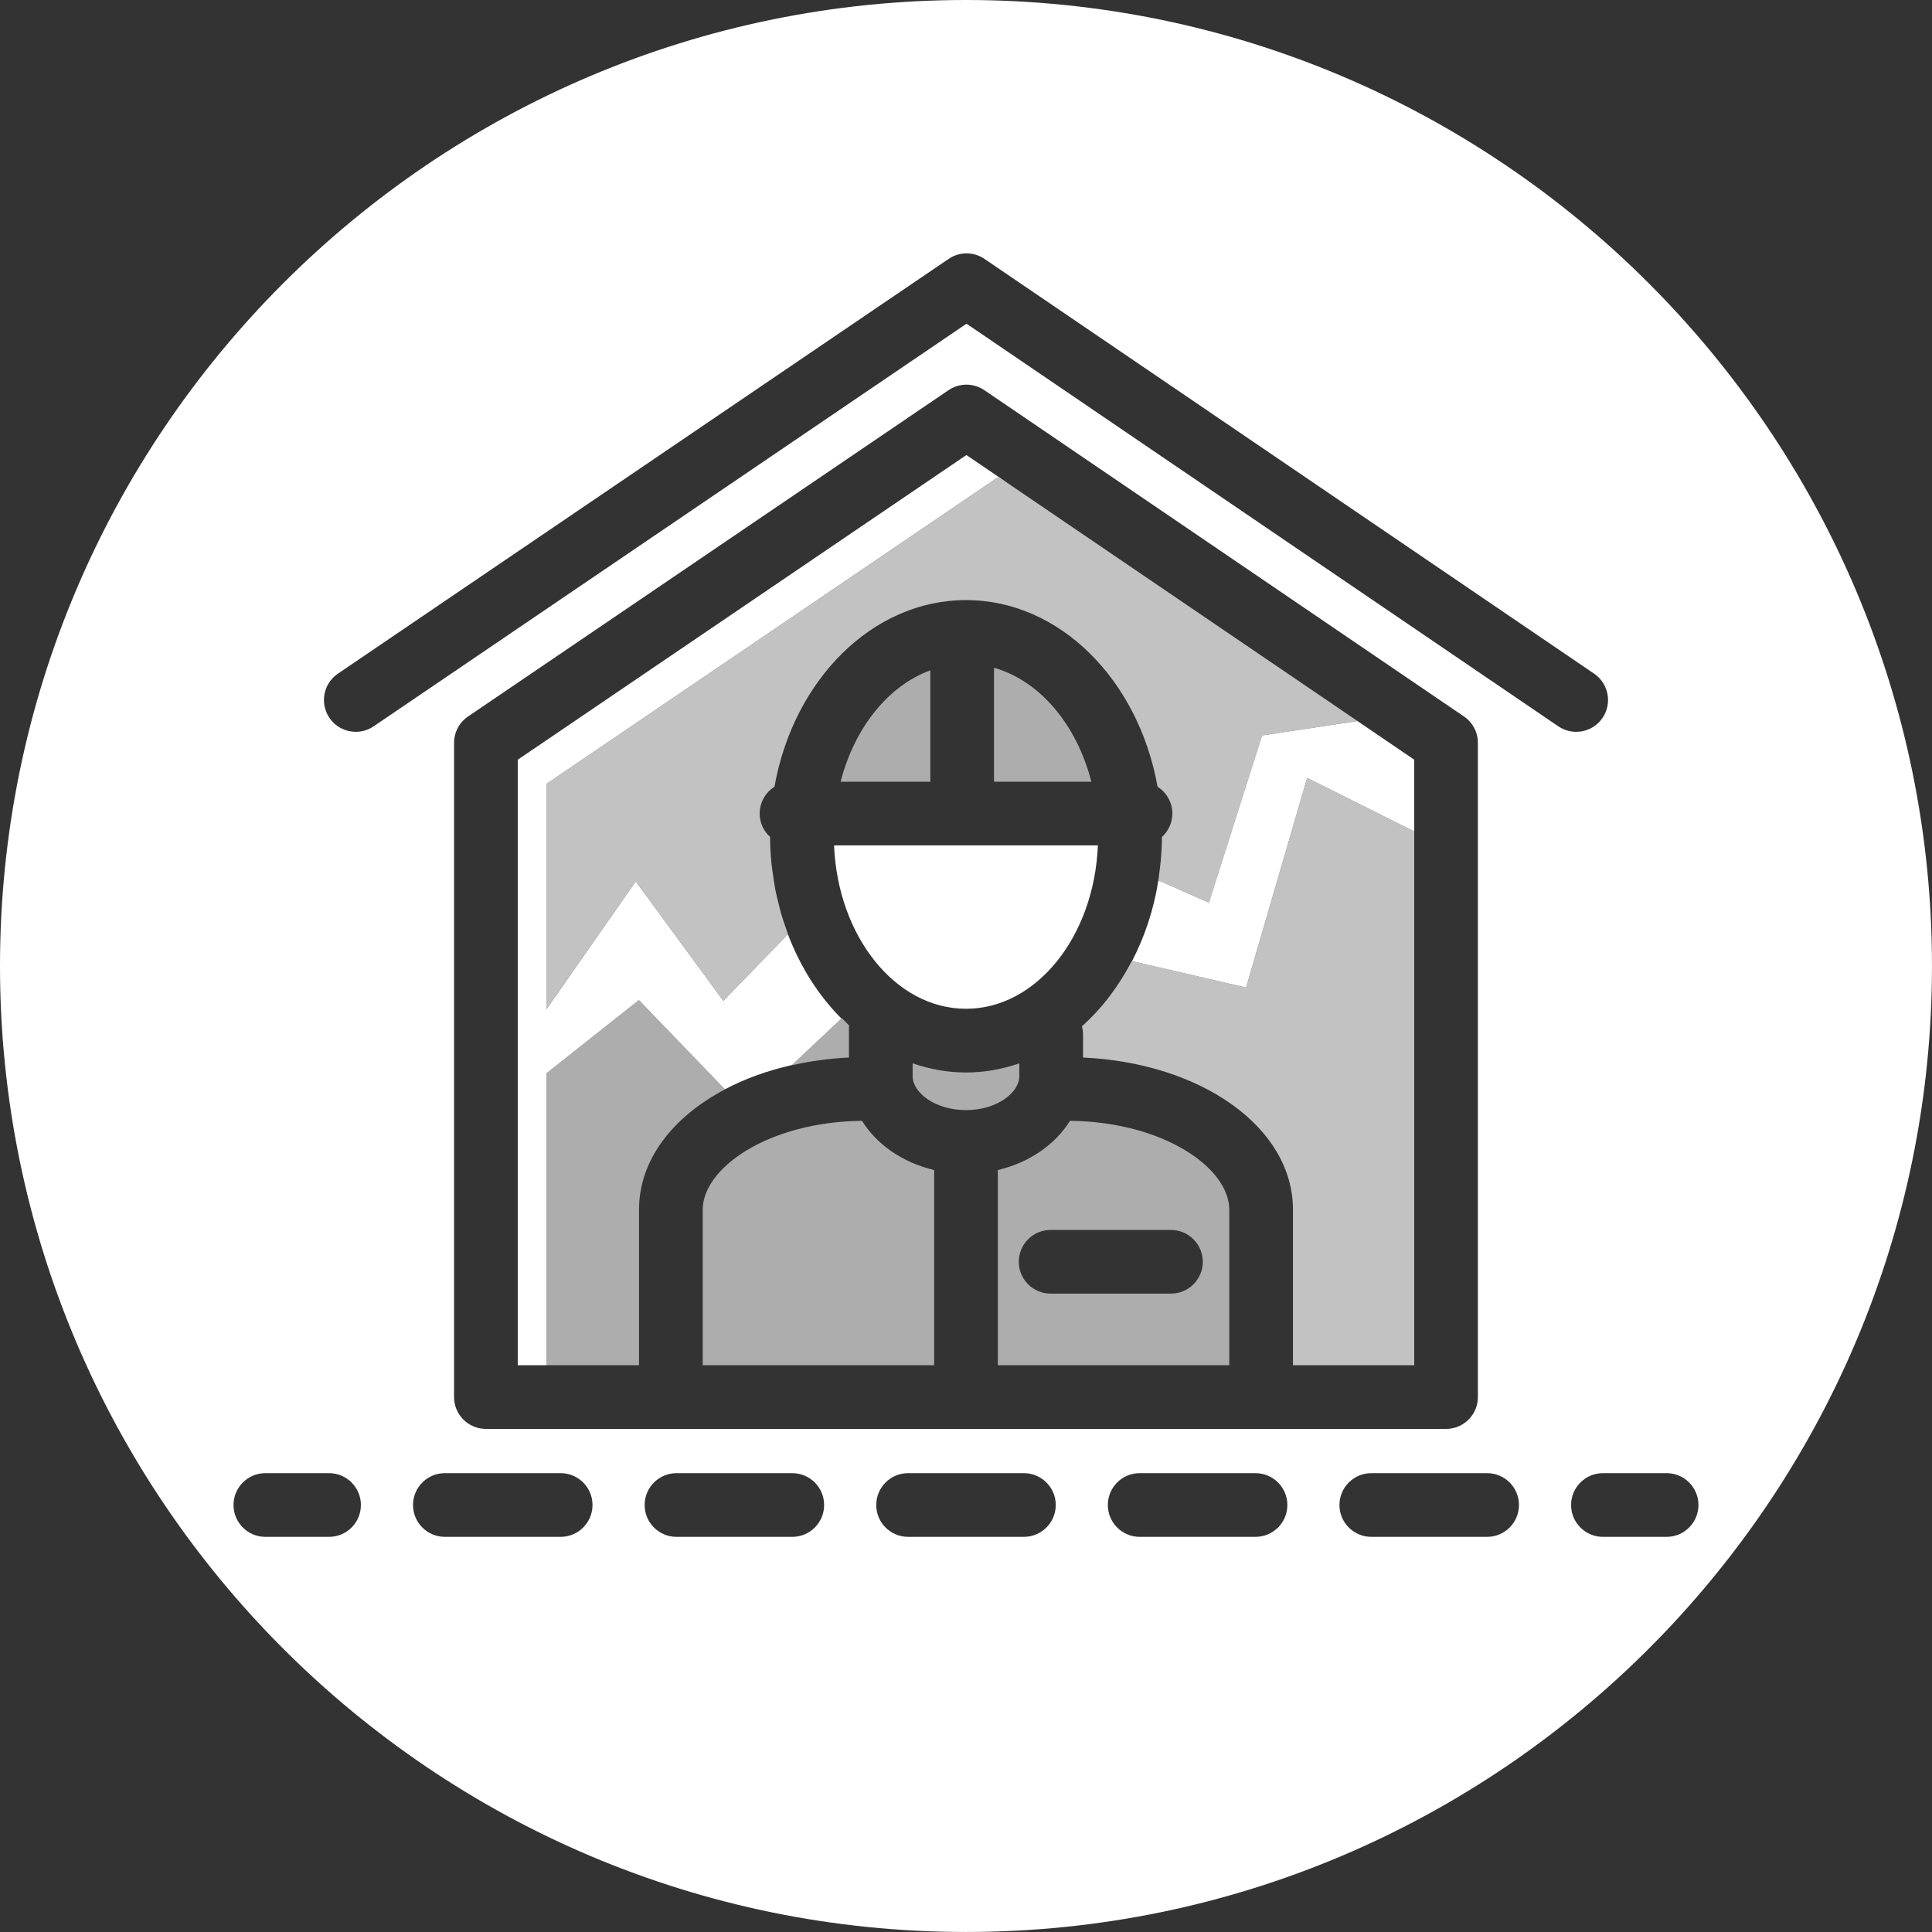
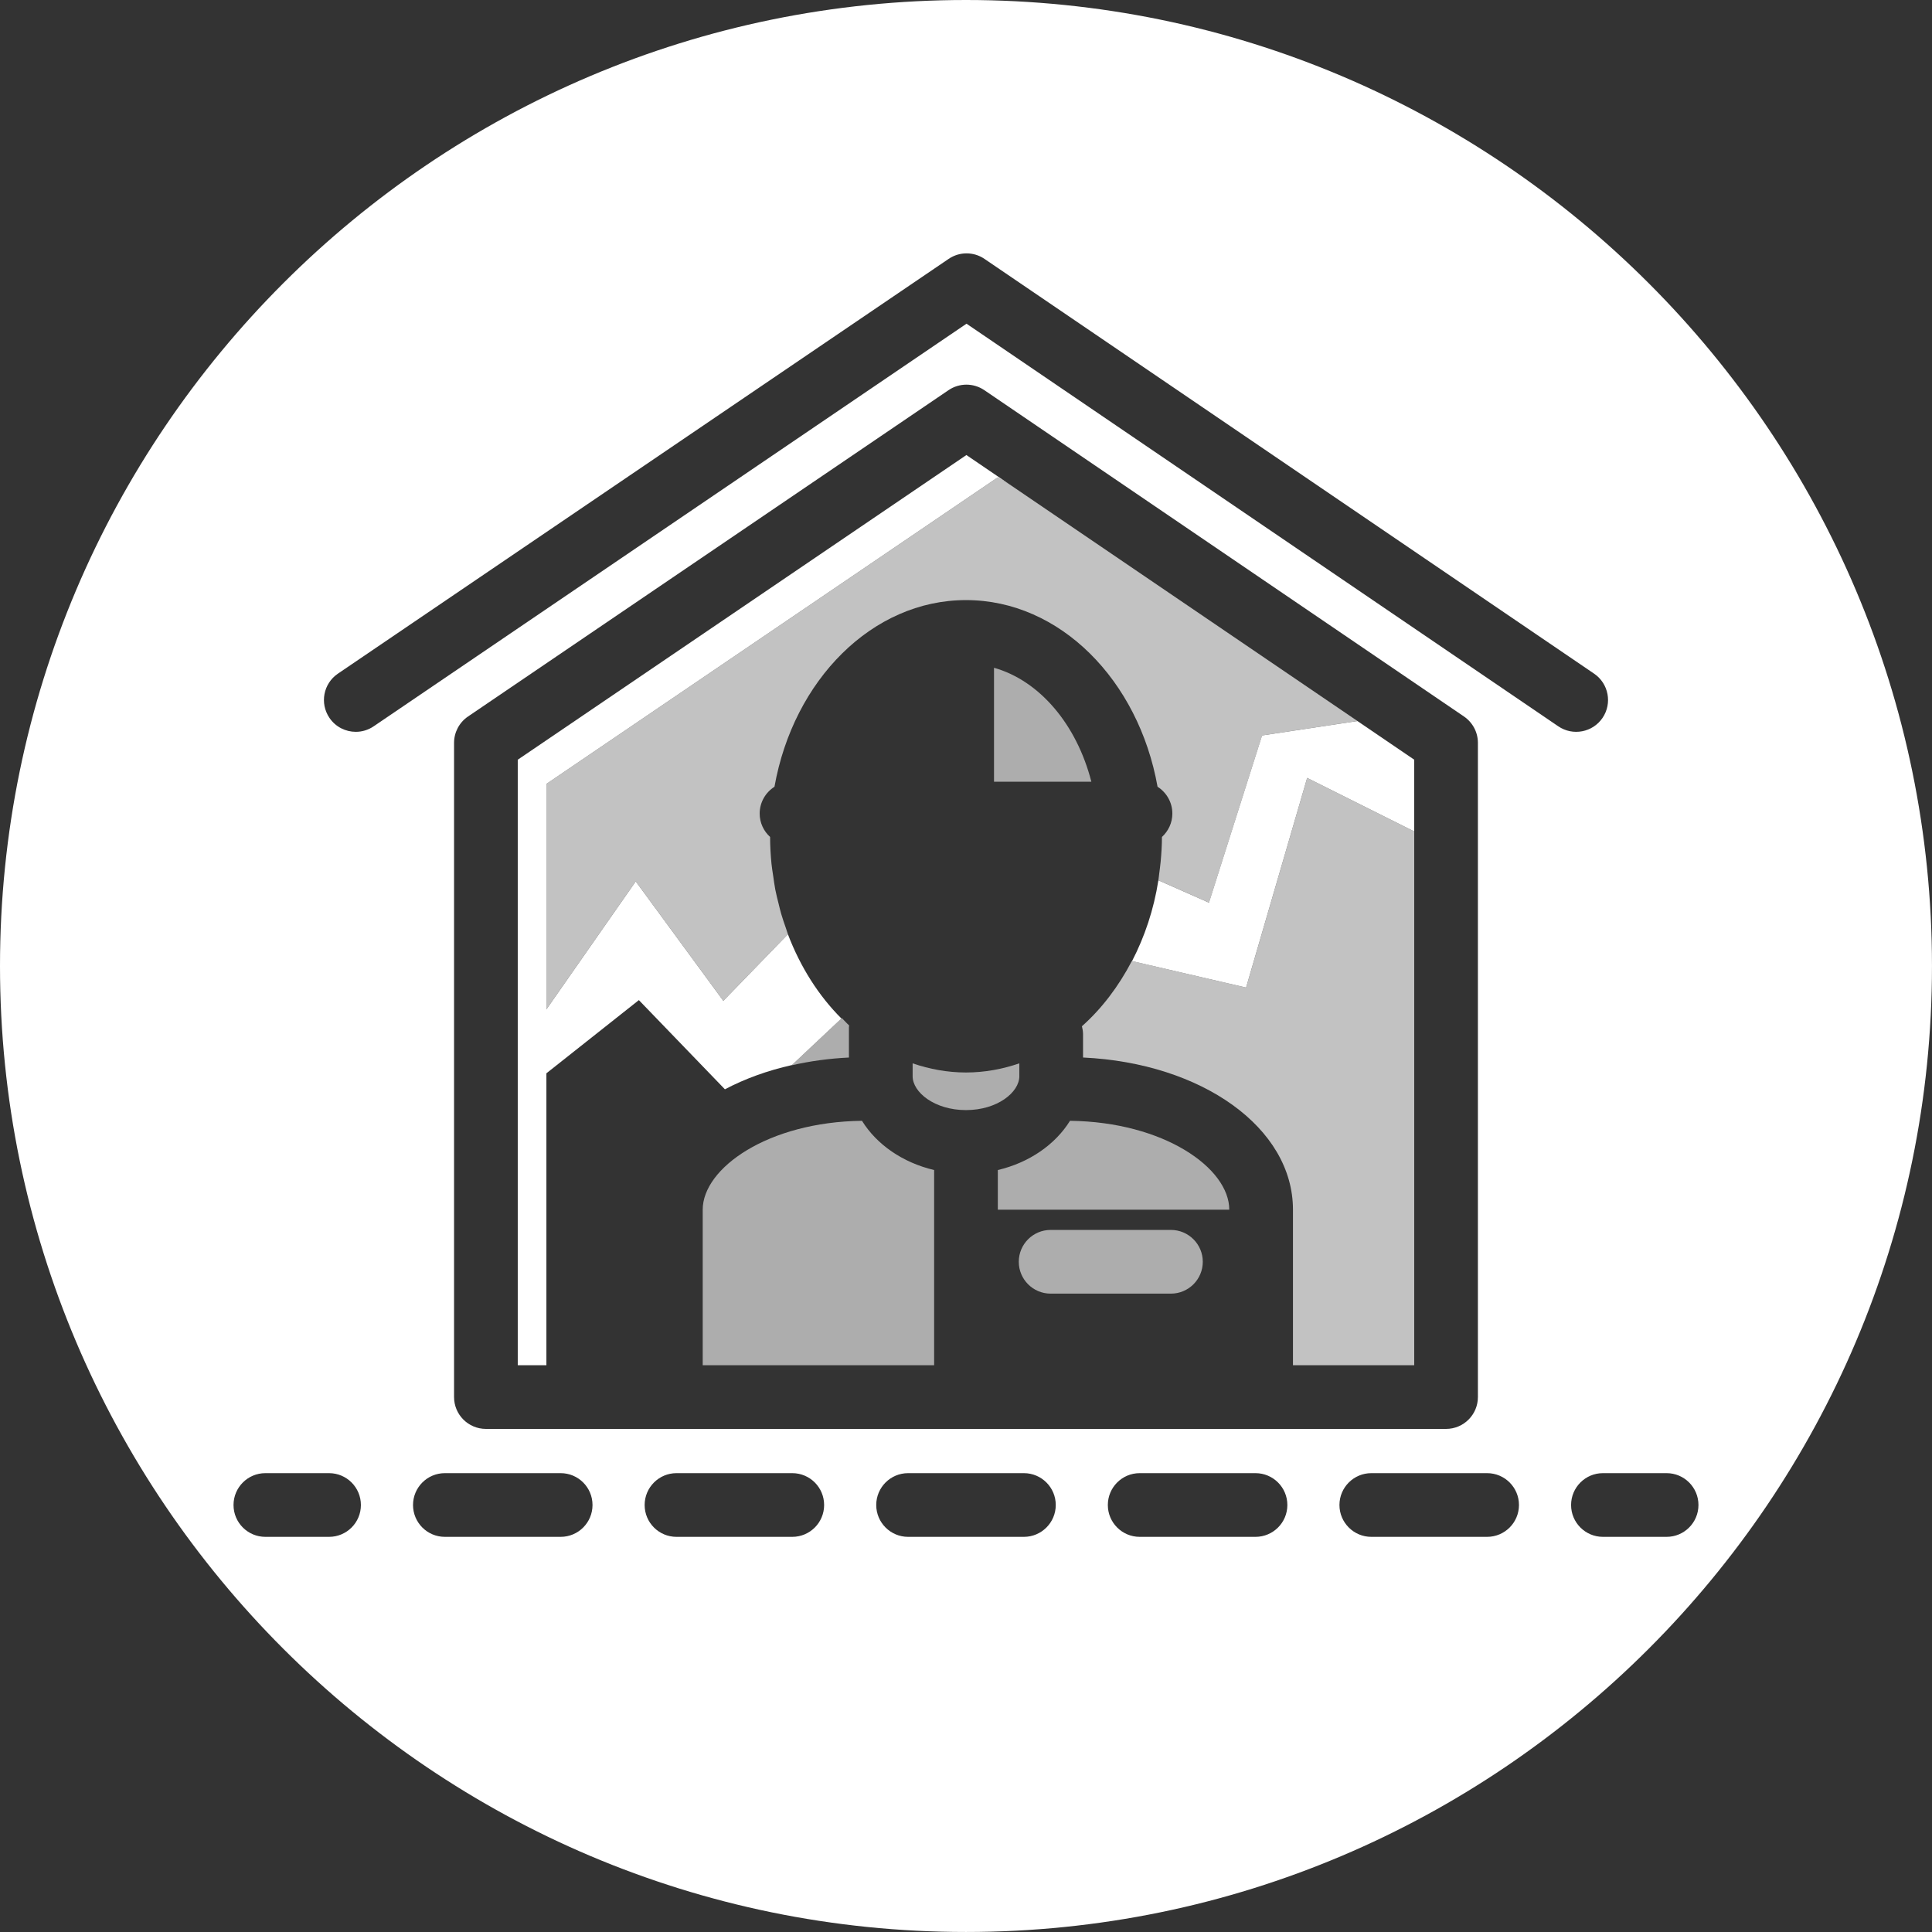
<svg xmlns="http://www.w3.org/2000/svg" version="1.1" id="Vrstva_1" x="0px" y="0px" width="99.213px" height="99.213px" viewBox="0.394 0.394 99.213 99.213" enable-background="new 0.394 0.394 99.213 99.213" xml:space="preserve">
  <rect x="0.394" y="0.394" width="99.213" height="99.213" fill="#333333" stroke="none" />
  <path opacity="0.6" fill="#FFFFFF" d="M51.439,34.686v5.852h4.999C55.686,37.604,53.788,35.35,51.439,34.686z" />
-   <path opacity="0.6" fill="#FFFFFF" d="M43.562,40.537h4.606v-5.72C46.002,35.61,44.272,37.769,43.562,40.537z" />
  <g>
    <path fill="#FFFFFF" d="M28.454,55.51l4.748-3.758l4.418,4.58c1.02-0.538,2.178-0.961,3.442-1.245l2.542-2.39   c-1.169-1.165-2.109-2.646-2.749-4.327l-3.317,3.419l-4.497-6.133l-4.587,6.571V40.649L51.63,24.91l0.567,0.332l-2.176-1.481   L26.982,39.407v31.095h1.471V55.51z" />
    <path fill="#FFFFFF" d="M67.52,40.341l5.498,2.749v-3.684l-2.917-1.985l-4.897,0.74l-2.727,8.586l-2.597-1.148   c-0.235,1.501-0.703,2.898-1.353,4.15l5.857,1.359L67.52,40.341z" />
-     <path fill="#FFFFFF" d="M50,52.197c3.623,0,6.585-3.723,6.773-8.389H43.226C43.415,48.475,46.376,52.197,50,52.197z" />
    <path fill="#FFFFFF" d="M50,0.394c-27.353,0-49.606,22.252-49.606,49.605c0,27.354,22.253,49.607,49.606,49.607   c27.353,0,49.606-22.254,49.606-49.607C99.606,22.646,77.353,0.394,50,0.394z M17.292,79.315h-3.271   c-0.903,0-1.635-0.732-1.635-1.635c0-0.903,0.732-1.636,1.635-1.636h3.271c0.903,0,1.635,0.732,1.635,1.636   C18.928,78.583,18.196,79.315,17.292,79.315z M29.186,79.315h-5.947c-0.903,0-1.635-0.732-1.635-1.635   c0-0.903,0.732-1.636,1.635-1.636h5.947c0.903,0,1.635,0.732,1.635,1.636C30.821,78.583,30.089,79.315,29.186,79.315z    M23.711,72.137V38.541c0-0.542,0.269-1.049,0.717-1.353l24.675-16.758c0.555-0.378,1.283-0.377,1.839,0l24.631,16.758   c0.446,0.305,0.715,0.811,0.715,1.352v33.596c0,0.903-0.732,1.636-1.635,1.636H25.347C24.443,73.772,23.711,73.04,23.711,72.137z    M41.08,79.315h-5.947c-0.903,0-1.635-0.732-1.635-1.635c0-0.903,0.732-1.636,1.635-1.636h5.947c0.903,0,1.635,0.732,1.635,1.636   C42.715,78.583,41.983,79.315,41.08,79.315z M52.974,79.315h-5.947c-0.903,0-1.636-0.732-1.636-1.635   c0-0.903,0.732-1.636,1.636-1.636h5.947c0.902,0,1.636,0.732,1.636,1.636C54.609,78.583,53.876,79.315,52.974,79.315z    M64.867,79.315H58.92c-0.903,0-1.636-0.732-1.636-1.635c0-0.903,0.732-1.636,1.636-1.636h5.947c0.903,0,1.636,0.732,1.636,1.636   C66.503,78.583,65.771,79.315,64.867,79.315z M76.761,79.315h-5.947c-0.902,0-1.636-0.732-1.636-1.635   c0-0.903,0.733-1.636,1.636-1.636h5.947c0.903,0,1.636,0.732,1.636,1.636C78.396,78.583,77.664,79.315,76.761,79.315z    M50.027,17.017L19.583,37.692c-0.281,0.191-0.601,0.283-0.917,0.283c-0.524,0-1.038-0.25-1.354-0.716   c-0.508-0.748-0.313-1.764,0.434-2.271l31.364-21.3c0.555-0.377,1.283-0.378,1.838,0l31.307,21.3   c0.746,0.508,0.94,1.525,0.433,2.272c-0.508,0.748-1.528,0.939-2.272,0.432L50.027,17.017z M85.979,79.315h-3.271   c-0.902,0-1.635-0.732-1.635-1.635c0-0.903,0.732-1.636,1.635-1.636h3.271c0.902,0,1.635,0.732,1.635,1.636   C87.613,78.583,86.881,79.315,85.979,79.315z" />
  </g>
  <path fill="#FA9B2F" stroke="#02999D" stroke-width="2" stroke-linecap="round" stroke-linejoin="round" stroke-miterlimit="10" d="  M50,40.521" />
  <path fill="#FA9B2F" stroke="#02999D" stroke-width="1.458" stroke-linecap="round" stroke-linejoin="round" stroke-miterlimit="10" d="  M50,66.142" />
  <path opacity="0.6" fill="#FFFFFF" d="M48.364,60.478c-1.613-0.381-2.95-1.309-3.705-2.528c-4.828,0.058-8.179,2.43-8.179,4.564  v7.988h11.884V60.478z" />
-   <path opacity="0.6" fill="#FFFFFF" d="M33.201,51.752l-4.748,3.758v14.992h4.756v-7.988c0-2.542,1.715-4.756,4.415-6.178  L33.201,51.752z" />
  <path opacity="0.6" fill="#FFFFFF" d="M43.99,53.136c0-0.029,0.007-0.056,0.008-0.084c-0.13-0.117-0.247-0.252-0.372-0.376  l-2.577,2.423c0.931-0.21,1.913-0.35,2.94-0.398V53.136z" />
  <path opacity="0.7" fill="#FFFFFF" d="M73.018,70.502V43.09l-5.498-2.749l-3.135,10.767l-5.868-1.363  c-0.678,1.299-1.542,2.442-2.564,3.35c0.034,0.132,0.058,0.267,0.058,0.408V54.7c6.108,0.285,10.78,3.609,10.78,7.813v7.988H73.018z  " />
  <path opacity="0.6" fill="#FFFFFF" d="M52.739,55.661V55c-0.872,0.298-1.789,0.469-2.739,0.469c-0.951,0-1.868-0.171-2.74-0.469  v0.661c0,0.823,1.125,1.739,2.74,1.739C51.614,57.4,52.739,56.484,52.739,55.661z" />
-   <path opacity="0.6" fill="#FFFFFF" d="M63.52,62.514c0-2.135-3.352-4.507-8.179-4.564c-0.755,1.22-2.093,2.147-3.706,2.528v10.024  H63.52V62.514z M60.524,66.825h-6.178c-0.902,0-1.635-0.732-1.635-1.636c0-0.902,0.732-1.635,1.635-1.635h6.178  c0.902,0,1.636,0.732,1.636,1.635C62.16,66.093,61.427,66.825,60.524,66.825z" />
+   <path opacity="0.6" fill="#FFFFFF" d="M63.52,62.514c0-2.135-3.352-4.507-8.179-4.564c-0.755,1.22-2.093,2.147-3.706,2.528v10.024  V62.514z M60.524,66.825h-6.178c-0.902,0-1.635-0.732-1.635-1.636c0-0.902,0.732-1.635,1.635-1.635h6.178  c0.902,0,1.636,0.732,1.636,1.635C62.16,66.093,61.427,66.825,60.524,66.825z" />
  <path opacity="0.7" fill="#FFFFFF" d="M28.454,40.649v11.577l4.587-6.571l4.497,6.133l3.318-3.419  c-0.038-0.1-0.066-0.207-0.102-0.308c-0.085-0.241-0.168-0.481-0.241-0.73c-0.05-0.17-0.091-0.346-0.134-0.521  c-0.062-0.246-0.125-0.489-0.173-0.74c-0.044-0.23-0.074-0.467-0.108-0.701c-0.029-0.205-0.066-0.406-0.086-0.615  c-0.044-0.452-0.071-0.912-0.072-1.38c-0.327-0.298-0.535-0.724-0.535-1.202c0-0.581,0.305-1.087,0.76-1.377  c0.973-5.47,5.011-9.585,9.836-9.585c4.824,0,8.862,4.115,9.836,9.585c0.455,0.29,0.76,0.797,0.76,1.377  c0,0.478-0.209,0.903-0.534,1.202c-0.001,0.43-0.028,0.853-0.067,1.271c-0.02,0.208-0.048,0.413-0.075,0.619  c-0.016,0.11-0.023,0.223-0.041,0.333l2.599,1.149l2.727-8.586l4.897-0.74L52.197,25.242L51.63,24.91L28.454,40.649z" />
</svg>